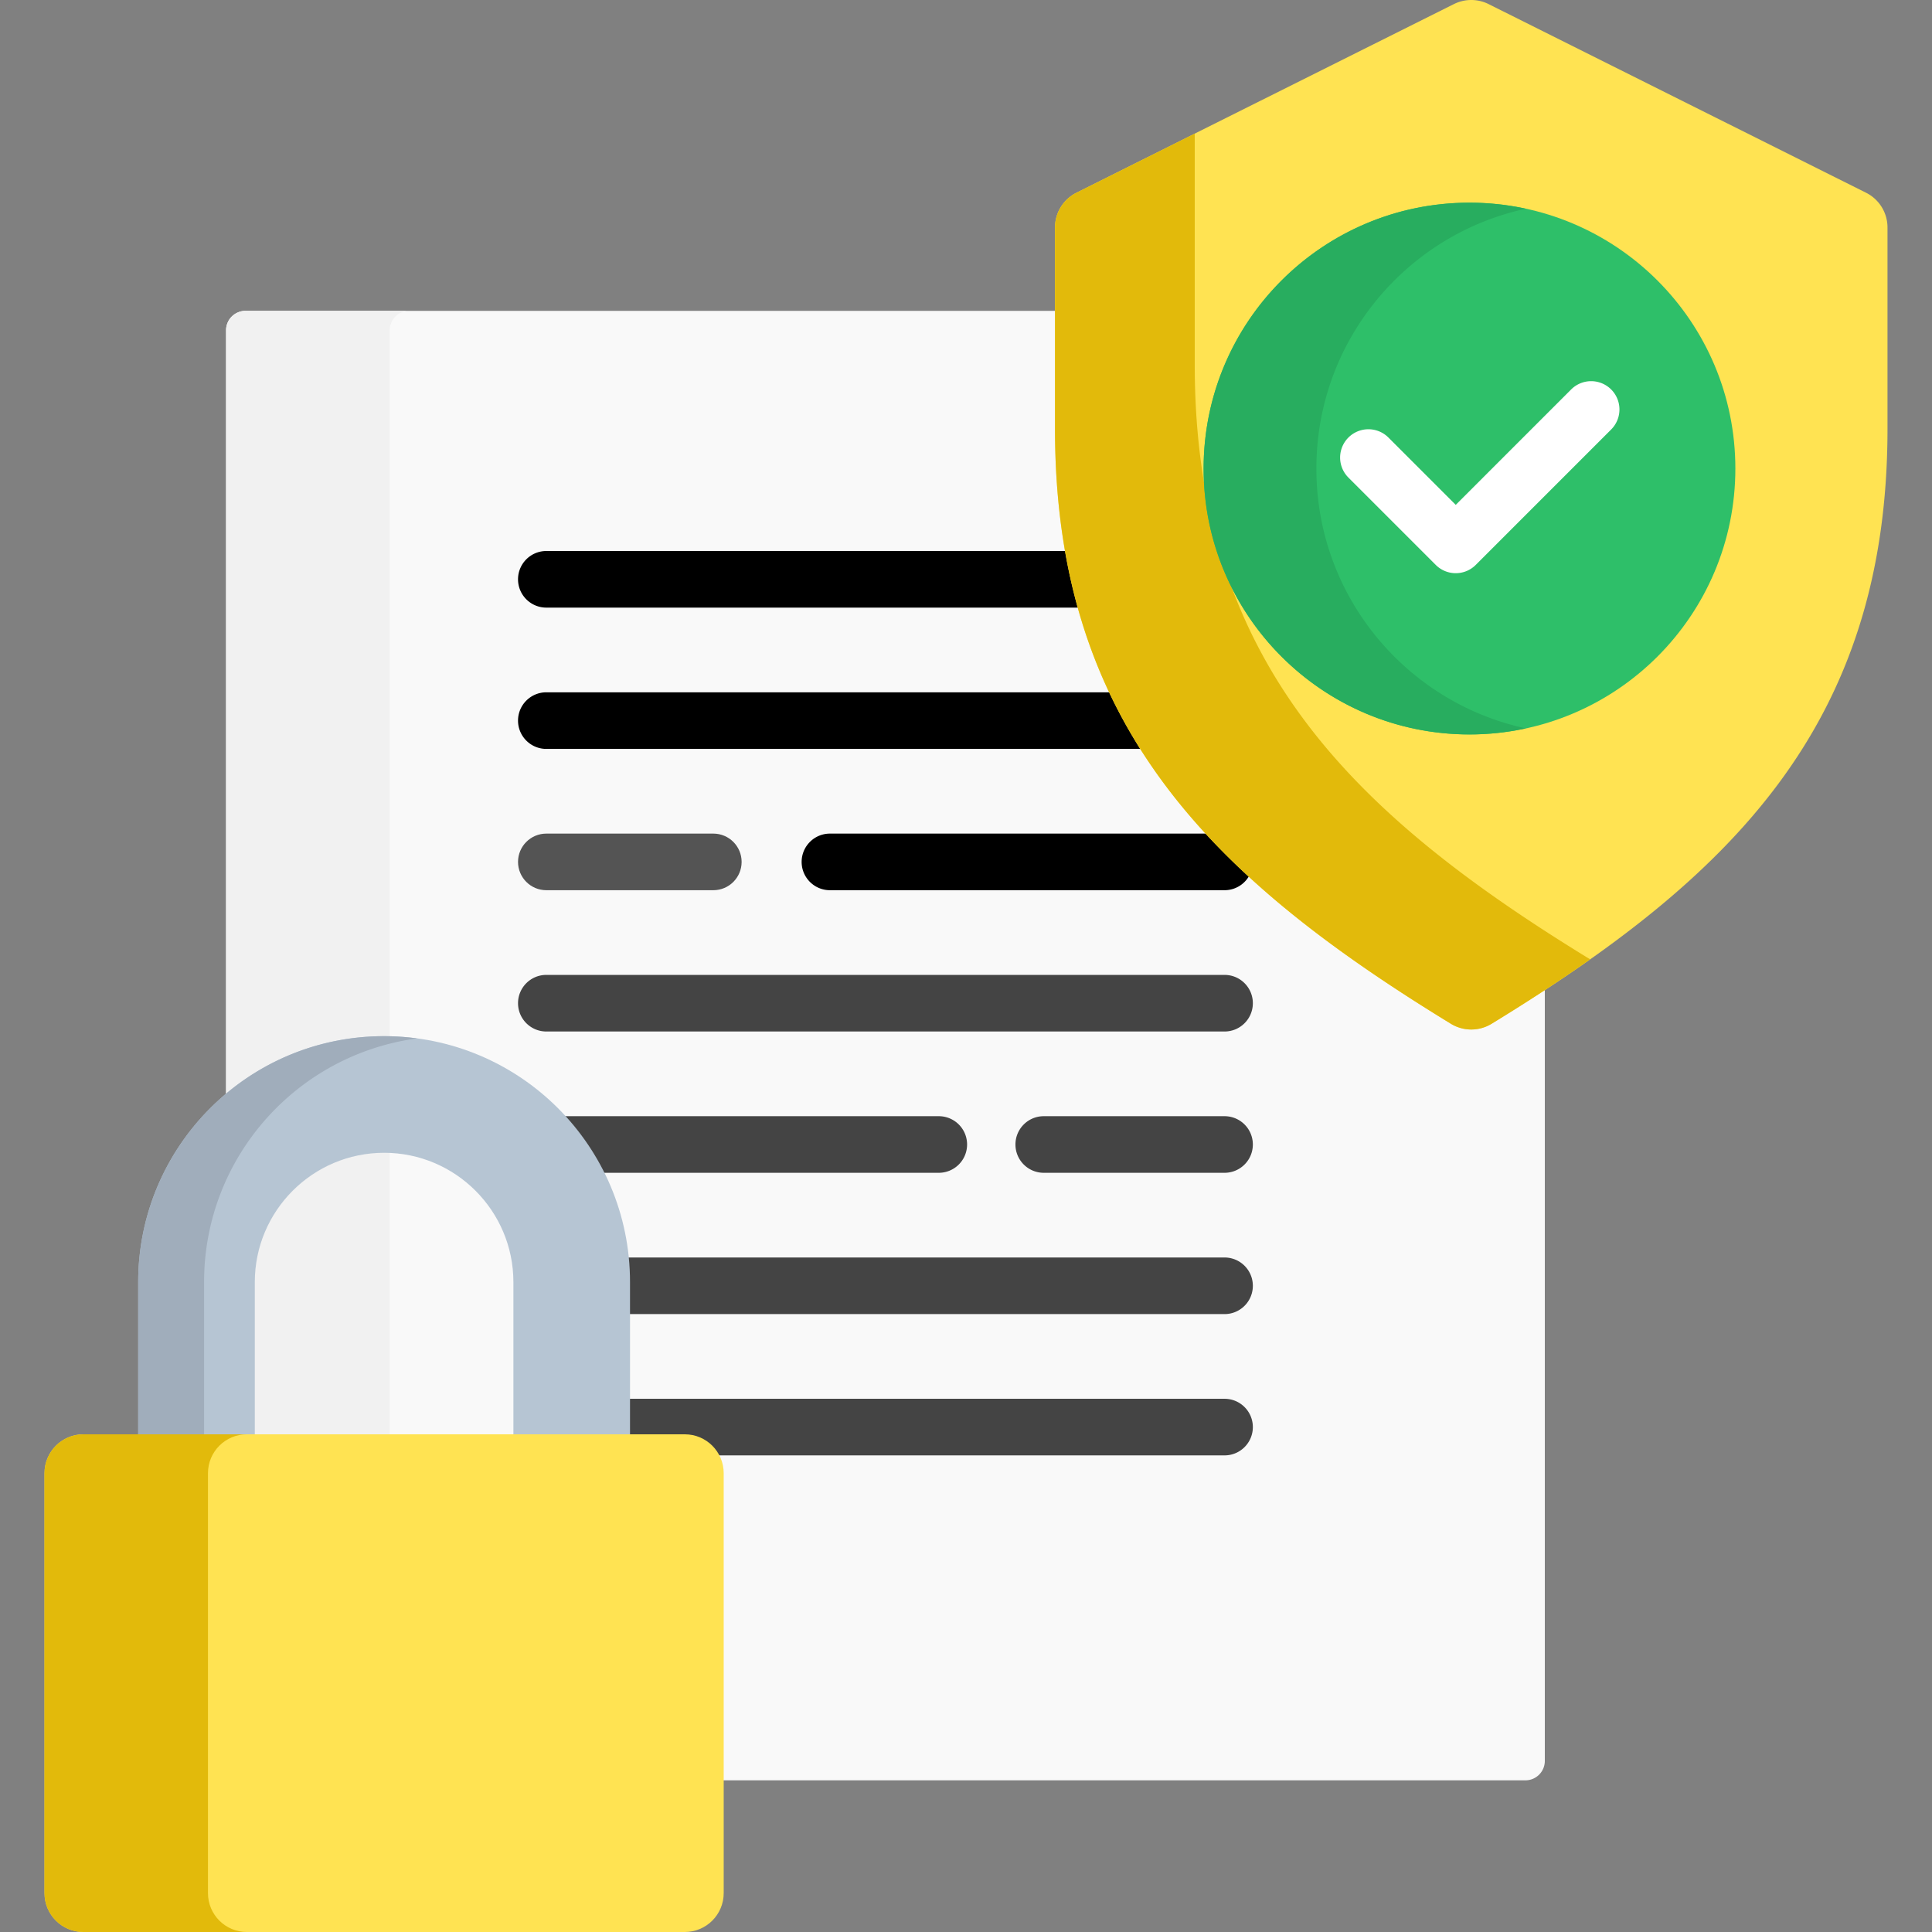
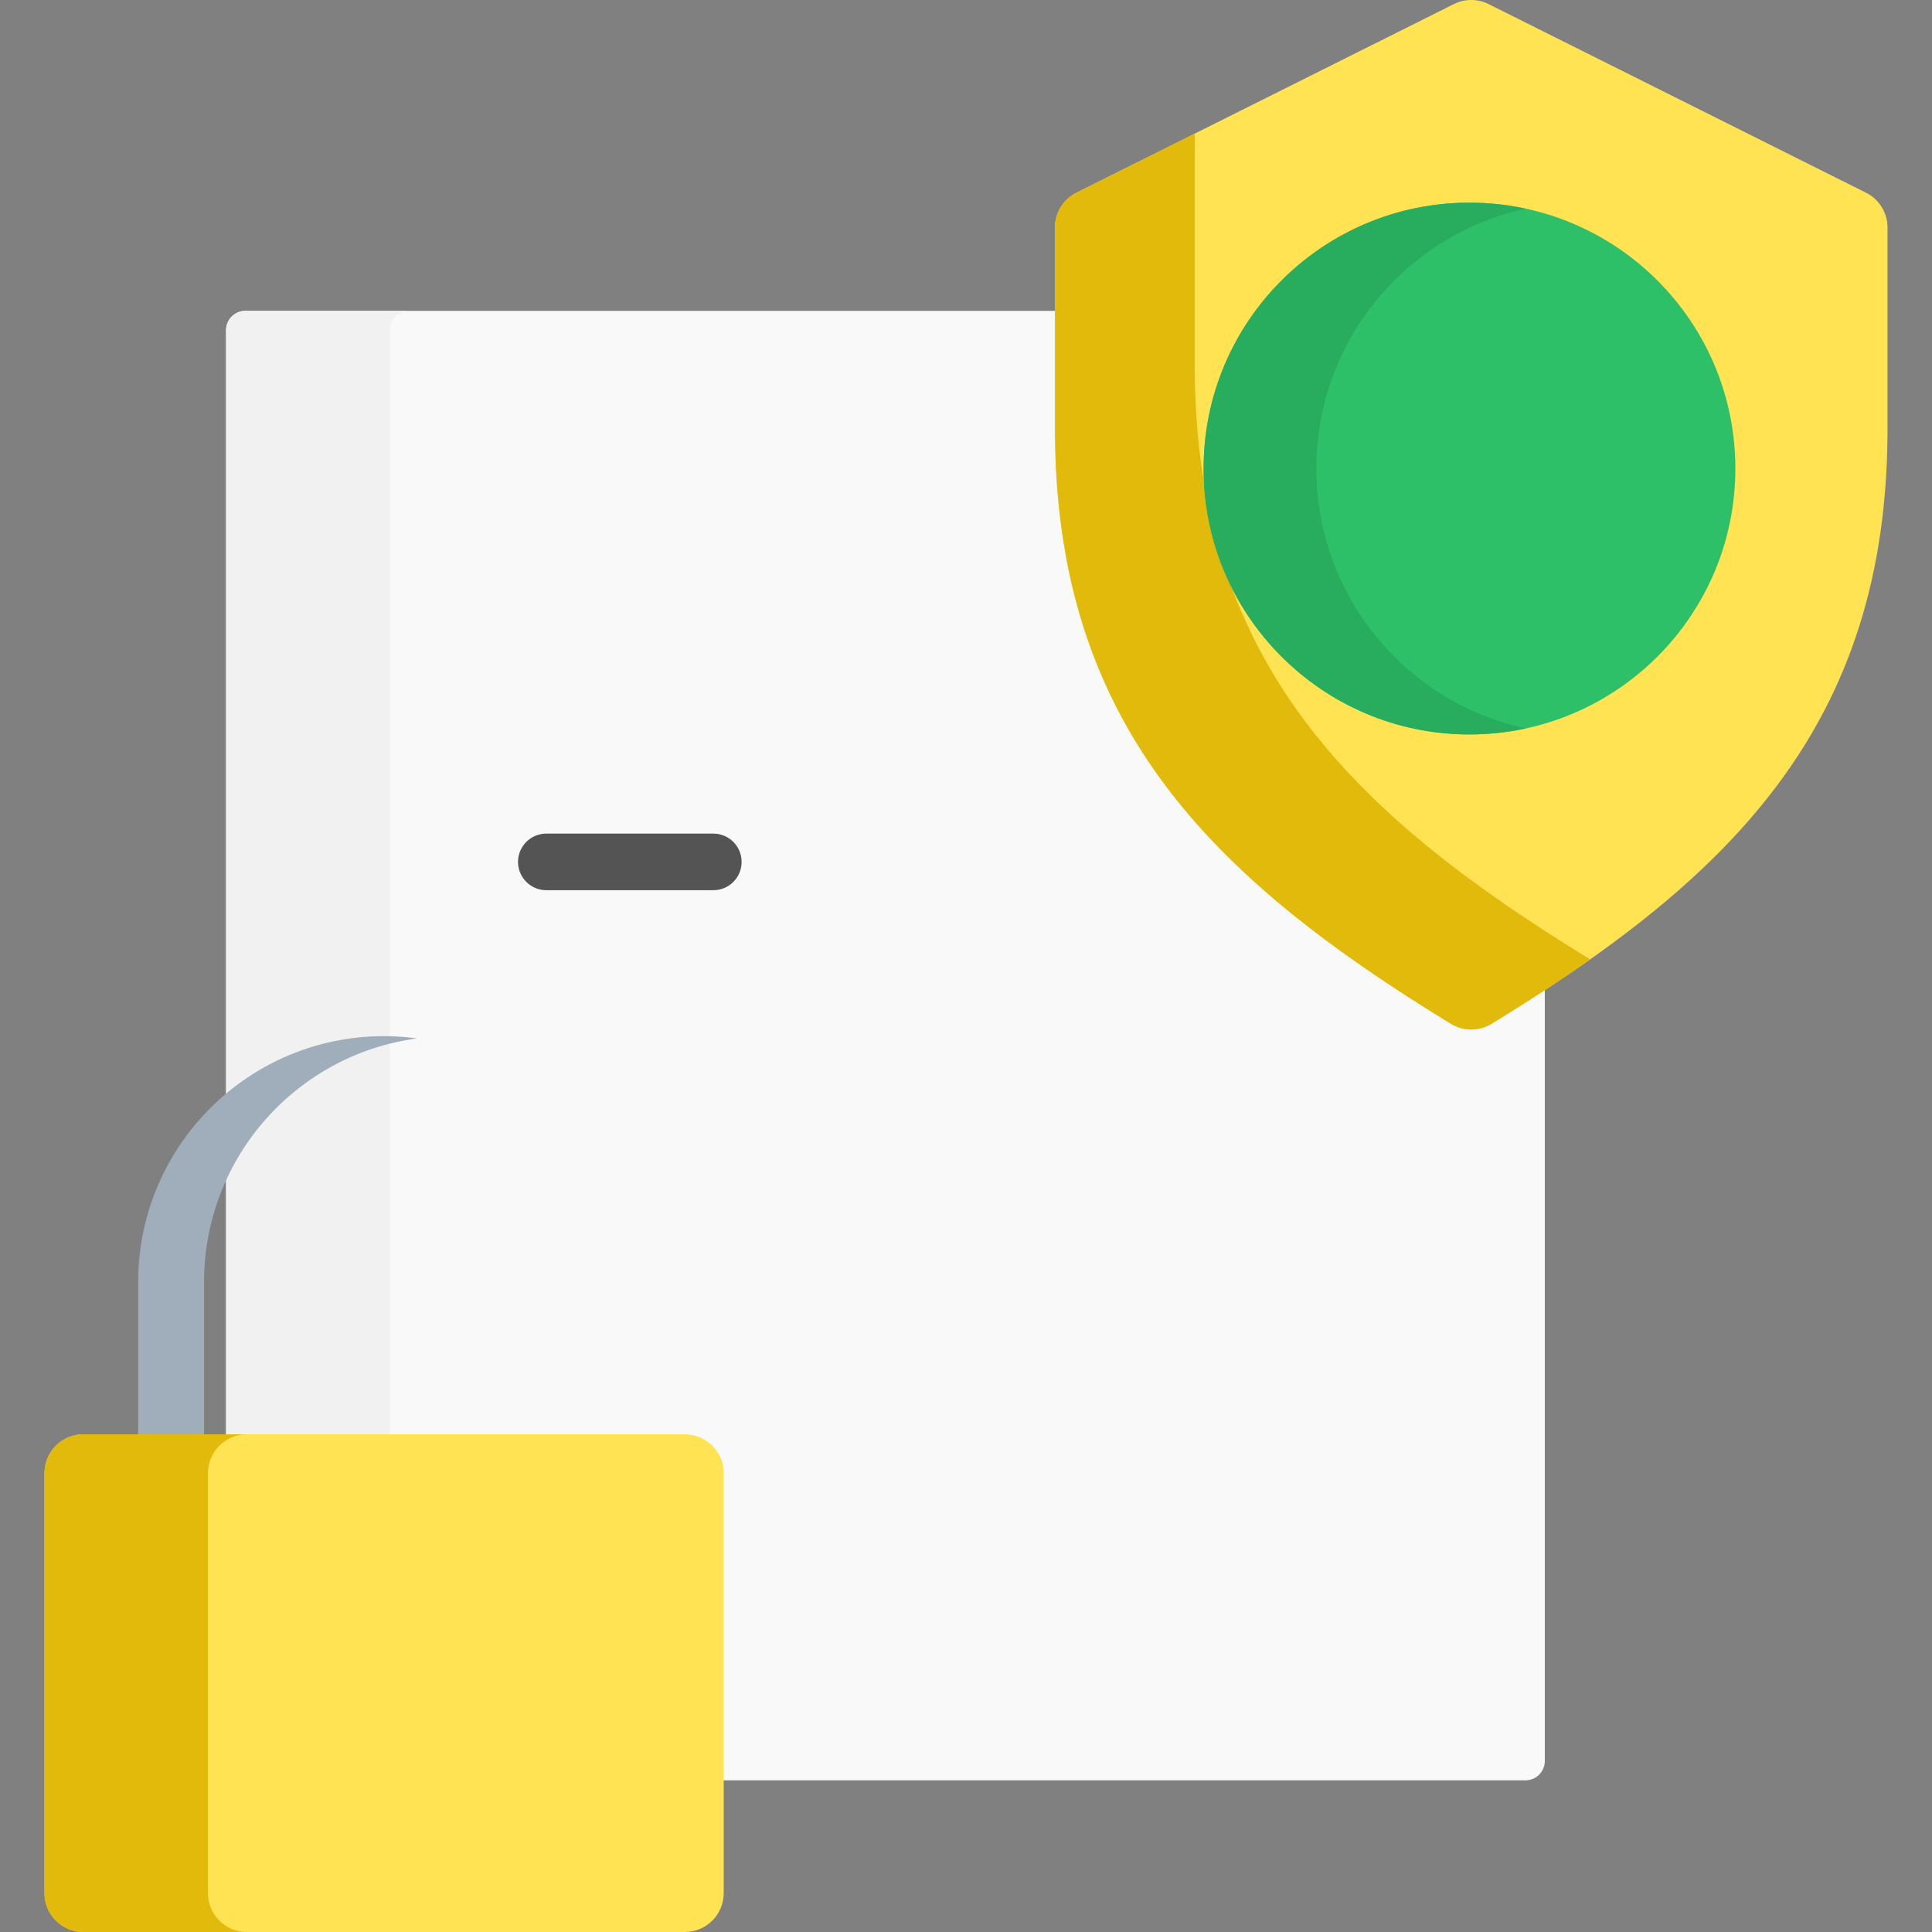
<svg xmlns="http://www.w3.org/2000/svg" width="288" height="288">
  <rect width="100%" height="100%" fill="#808080" stroke="none" />
  <svg width="288" height="288" viewBox="0 0 512 512">
    <path fill="#f9f9f9" d="M394.77 270.459a9.34 9.34 0 01-9.747 0c-64.477-39.455-104.438-79.455-104.438-156.846V82.379H65.059a5.15 5.15 0 00-5.151 5.151v293.579h121.576c5.13 0 9.303 4.173 9.303 9.302v81.395h213.456a5.15 5.15 0 005.151-5.151v-205.45a541.902 541.902 0 01-14.624 9.254z" class="colordff6fd svgShape" />
    <path fill="#f1f1f1" d="M103.279 381.109V87.53a5.15 5.15 0 015.151-5.151H65.059a5.15 5.15 0 00-5.151 5.151v293.579z" class="colorc8effe svgShape" />
    <g fill="#545454" class="color62dbfb svgShape">
-       <path fill="#000" d="M283.235 146.024H144.783c-4.143 0-7.5 3.358-7.5 7.5s3.357 7.5 7.5 7.5h141.822a153.653 153.653 0 01-3.37-15zm11.737 37.445H144.783c-4.143 0-7.5 3.358-7.5 7.5s3.357 7.5 7.5 7.5h158.508a138.301 138.301 0 01-8.319-15zm25.833 37.445H219.943c-4.143 0-7.5 3.358-7.5 7.5s3.357 7.5 7.5 7.5h104.575a7.5 7.5 0 006.873-4.502 194.765 194.765 0 01-10.586-10.498z" class="color000 svgShape" />
-     </g>
+       </g>
    <path fill="#545454" d="M189.038 235.914h-44.255c-4.143 0-7.5-3.358-7.5-7.5s3.357-7.5 7.5-7.5h44.255c4.143 0 7.5 3.358 7.5 7.5s-3.357 7.5-7.5 7.5z" class="color62dbfb svgShape" />
-     <path fill="#444" d="M324.519 273.358H144.783c-4.143 0-7.5-3.358-7.5-7.5s3.357-7.5 7.5-7.5h179.735c4.143 0 7.5 3.358 7.5 7.5s-3.357 7.5-7.499 7.5zm0 37.445h-47.915c-4.143 0-7.5-3.358-7.5-7.5s3.357-7.5 7.5-7.5h47.915a7.5 7.5 0 010 15zm-75.73-15H148.471a64.478 64.478 0 0110.554 15h89.765a7.5 7.5 0 10-.001-15zm75.73 37.445H165.631c.217 2.143.329 4.317.329 6.517v8.483h158.559a7.5 7.5 0 000-15zm0 37.445H165.96v10.416h15.524c3.406 0 6.383 1.846 8.003 4.584h135.031c4.143 0 7.5-3.358 7.5-7.5s-3.357-7.5-7.499-7.5z" class="color01d0fb svgShape" />
    <g class="color000 svgShape">
      <path fill="#ffe352" d="M285.281 51.069a10.301 10.301 0 00-5.696 9.215v53.329c0 78.849 41.897 119.136 104.915 157.699a10.343 10.343 0 0010.791 0c63.019-38.563 104.915-78.85 104.915-157.699V60.284c0-3.903-2.205-7.47-5.696-9.215L394.501 1.087a10.302 10.302 0 00-9.211 0z" class="colorfac600 svgShape" />
      <path fill="#e2ba0b" d="M316.618 96.615V35.408l-31.337 15.661a10.301 10.301 0 00-5.696 9.215v53.329c0 78.849 41.897 119.136 104.915 157.699a10.342 10.342 0 0010.79 0c9.178-5.616 17.903-11.27 26.121-17.073-62.95-38.54-104.793-78.826-104.793-157.624z" class="colore8b800 svgShape" />
      <circle cx="389.43" cy="124.17" r="70.46" fill="#2ebf69" class="color4fc123 svgShape" />
      <path fill="#28ad5f" d="M348.852 124.174c0-33.786 23.785-62.004 55.52-68.858a70.71 70.71 0 00-14.94-1.602c-38.914 0-70.461 31.546-70.461 70.461s31.546 70.461 70.461 70.461a70.71 70.71 0 0014.94-1.602c-31.735-6.856-55.52-35.074-55.52-68.86z" class="color47a920 svgShape" />
-       <path fill="#fff" d="M385.789 151.9a7.478 7.478 0 01-5.304-2.197l-23.166-23.166a7.5 7.5 0 0110.607-10.606l17.862 17.862 30.603-30.604a7.5 7.5 0 0110.607 10.606l-35.906 35.907a7.47 7.47 0 01-5.303 2.198z" class="colorfff svgShape" />
    </g>
    <g class="color000 svgShape">
-       <path fill="#b6c5d3" d="M67.526 381.109v-41.343c0-18.893 15.371-34.265 34.265-34.265s34.265 15.371 34.265 34.265v41.343h30.905v-41.344c0-35.992-29.177-65.17-65.17-65.17s-65.17 29.177-65.17 65.17v41.344z" class="color3675bb svgShape" />
      <path fill="#a0adbb" d="M54.084 381.109v-41.344c0-33.029 24.577-60.301 56.438-64.57a65.666 65.666 0 00-8.732-.599c-35.992 0-65.17 29.177-65.17 65.17v41.344h17.464z" class="color2263aa svgShape" />
      <path fill="#ffe352" d="M181.485 512H22.096c-5.69 0-10.302-4.612-10.302-10.302V390.41c0-5.69 4.612-10.302 10.302-10.302h159.389c5.69 0 10.302 4.612 10.302 10.302v111.288c0 5.69-4.613 10.302-10.302 10.302z" class="colorfac600 svgShape" />
      <path fill="#e2ba0b" d="M55.115 501.698V390.41c0-5.69 4.612-10.302 10.302-10.302H22.096c-5.69 0-10.302 4.612-10.302 10.302v111.288c0 5.69 4.612 10.302 10.302 10.302h43.321c-5.69 0-10.302-4.612-10.302-10.302z" class="colore8b800 svgShape" />
    </g>
  </svg>
</svg>